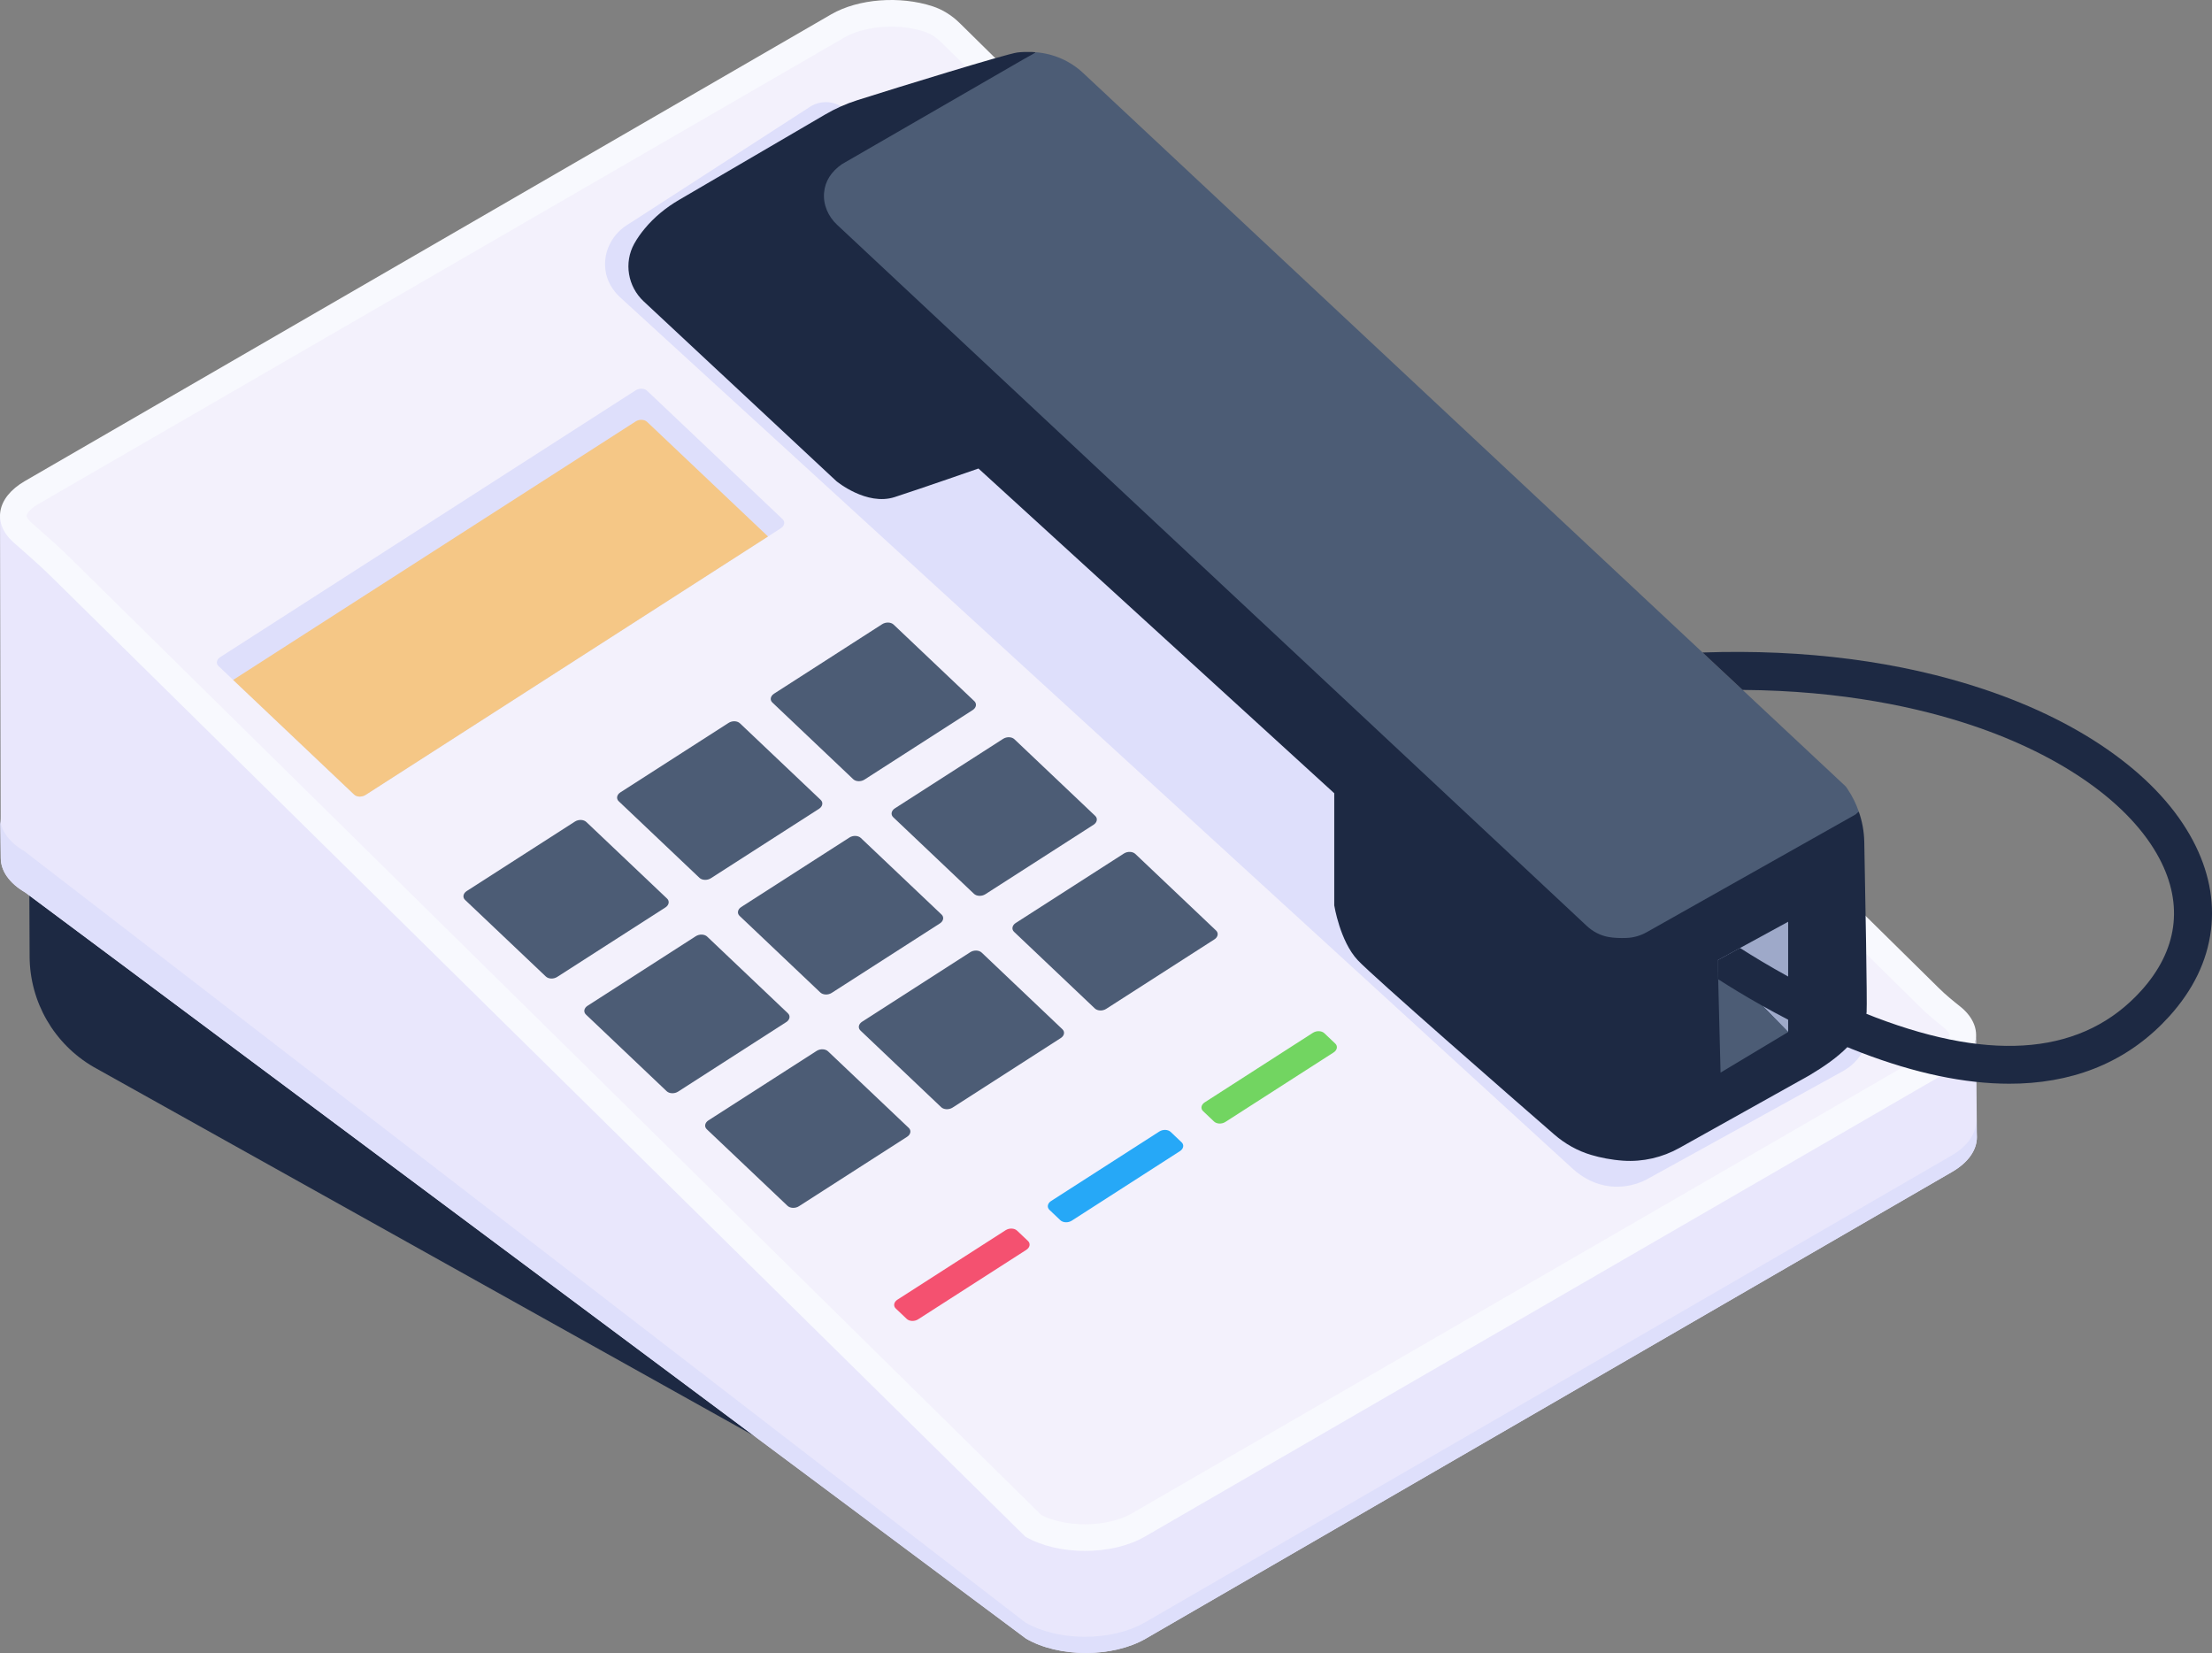
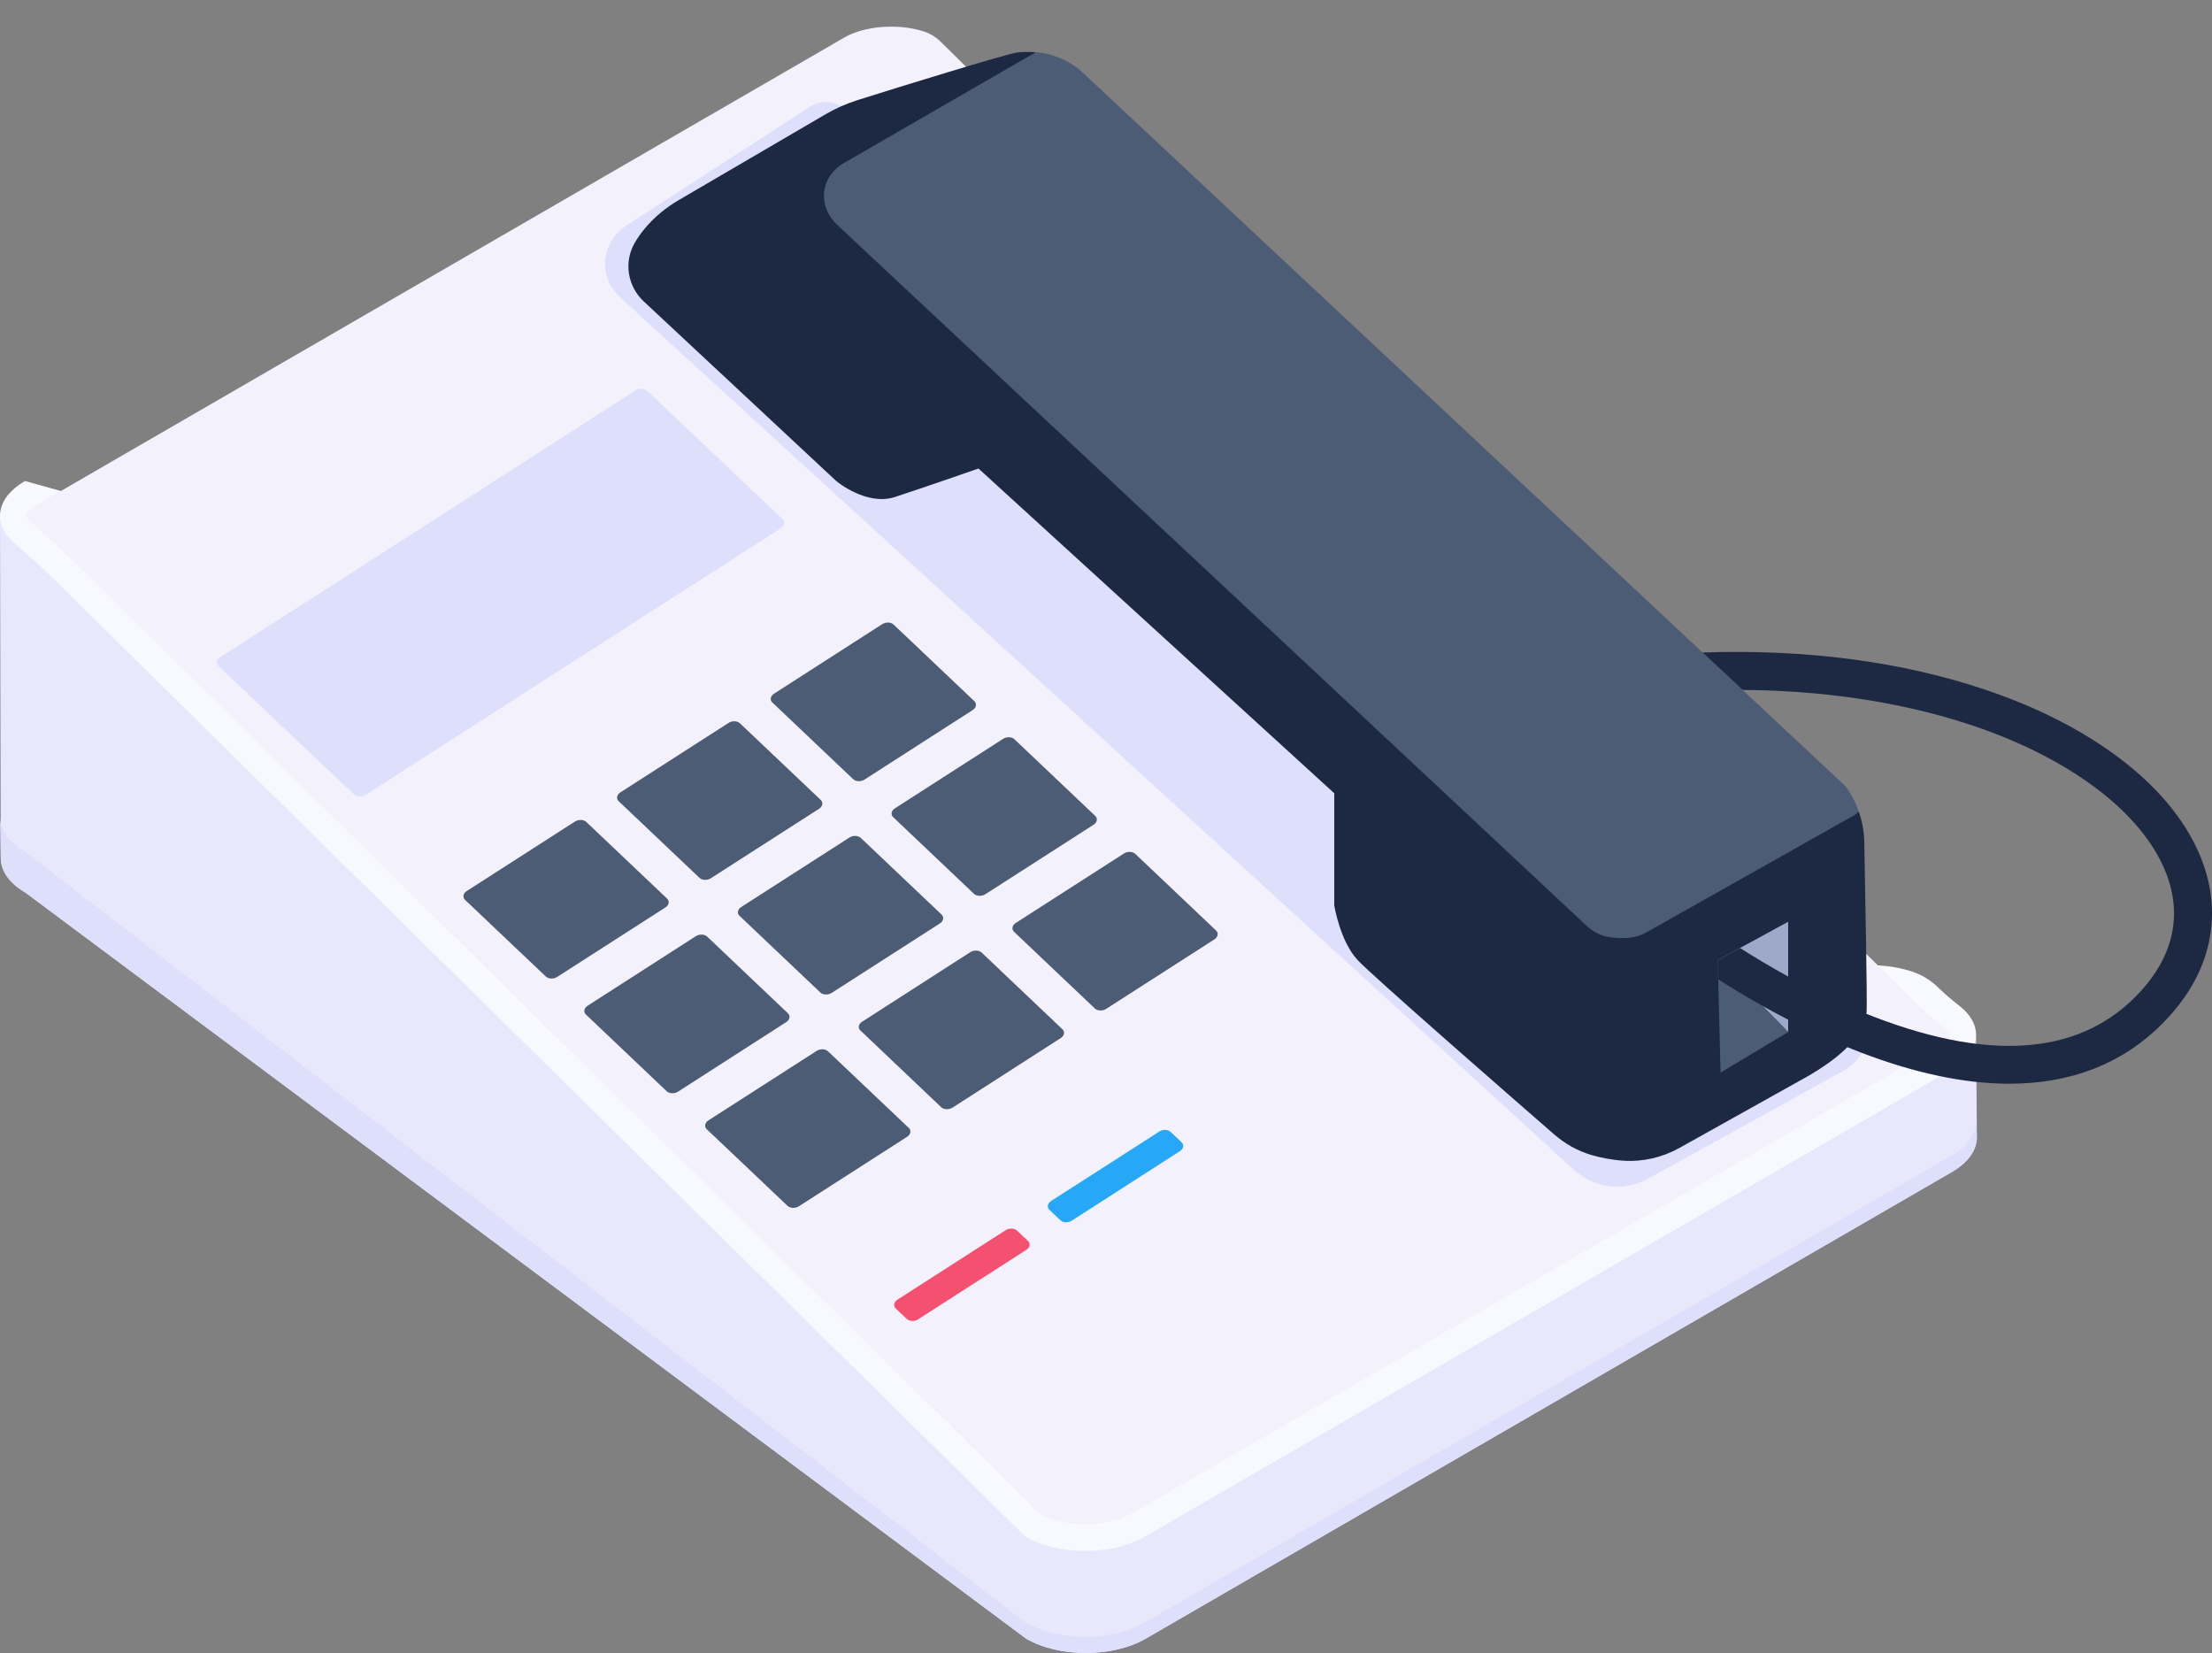
<svg xmlns="http://www.w3.org/2000/svg" id="Camada_2" viewBox="0 0 2560.02 1912.85">
  <rect x="0" y="0" width="2560.02" height="1912.85" fill="#808080" stroke="none" />
  <defs>
    <style>
      .cls-1 {
        fill: none;
      }

      .cls-2 {
        fill: #f3f1fc;
      }

      .cls-3 {
        fill: #f8f9fe;
      }

      .cls-4 {
        fill: #f5c786;
      }

      .cls-5 {
        fill: #e9e7fc;
      }

      .cls-6 {
        fill: #f45170;
      }

      .cls-7 {
        fill: #72d561;
      }

      .cls-8 {
        fill: #b8b7b5;
      }

      .cls-9 {
        fill: #9ea9c9;
      }

      .cls-10 {
        fill: #737271;
      }

      .cls-11 {
        fill: #dedffb;
      }

      .cls-12 {
        fill: #1d2943;
      }

      .cls-13 {
        fill: #26a8f7;
      }

      .cls-14 {
        fill: #4c5c75;
      }

      .cls-15 {
        isolation: isolate;
      }
    </style>
  </defs>
  <g id="Layer_1">
    <g id="_198">
      <g>
        <g>
          <g class="cls-15">
-             <path class="cls-12" d="m33.7,969.87l.57,136.77c.15,52.74,28.27,101.45,73.87,127.95l936.96,523.2-.81-200.36L33.7,969.87Z" />
            <polygon class="cls-10" points="1026.59 1550.46 1027.37 1734 1964.96 1184.14 1964.17 1009.15 1026.59 1550.46" />
-             <polygon class="cls-8" points="51.43 983.5 1026.59 1550.46 1964.17 1009.15 989.01 442.19 51.43 983.5" />
          </g>
          <g>
            <path class="cls-5" d="m2287.91,1315.85c.04,14.6-9.59,29.24-28.89,40.37l-933.04,540.02c-38.37,22.15-100.43,22.15-138.53-.04L29.37,1032.88c-18.95-11.02-28.43-25.39-28.47-39.83L.01,597.01c.04,14.41,1204.89,1066.75,1204.89,1066.75,38.1,22.15,69.41,15.94,107.78-6.21l945.45-419.41c19.26-11.09,28.89-25.69,28.89-40.33l.89,118.05Z" />
-             <path class="cls-3" d="m28.91,556.61c-33.57,19.38-37.92,49.31-12.95,71.33,14.73,12.99,29.62,25.8,43.59,39.59l1127,1110.6c38.12,22.15,100.14,22.15,138.51,0l933.05-540c34.77-20.08,38.2-51.46,10.16-73.66-8.34-6.6-16.57-13.34-24.14-20.82L1110.69,26.71c-8.94-8.82-19.71-15.64-31.65-19.52-37.22-12.08-85.28-8.94-117.09,9.42L28.91,556.61Z" />
+             <path class="cls-3" d="m28.91,556.61c-33.57,19.38-37.92,49.31-12.95,71.33,14.73,12.99,29.62,25.8,43.59,39.59l1127,1110.6c38.12,22.15,100.14,22.15,138.51,0l933.05-540c34.77-20.08,38.2-51.46,10.16-73.66-8.34-6.6-16.57-13.34-24.14-20.82c-8.94-8.82-19.71-15.64-31.65-19.52-37.22-12.08-85.28-8.94-117.09,9.42L28.91,556.61Z" />
            <path class="cls-2" d="m1255.72,1763.93c-19,0-37.18-3.89-50.58-10.75L81.21,645.6c-12.53-12.36-25.62-23.87-38.29-34.99l-6.58-5.79c-4.01-3.54-5.66-6.64-5.51-8.15.21-2.05,3.29-7.49,13.49-13.38L977.4,43.29c13.72-7.92,33.38-12.47,53.91-12.47,13.55,0,26.77,1.97,38.23,5.69,7.03,2.28,13.78,6.48,19.52,12.14l1133.44,1116.95c8.7,8.59,17.96,16.15,26.66,23.05,5.03,3.98,7.18,7.65,7.06,9.37-.17,2.37-3.91,7.91-13.49,13.44l-933.08,540.01c-13.72,7.92-33.38,12.47-53.91,12.47h0Z" />
            <path class="cls-11" d="m2287.91,1315.85c.04,14.6-9.59,29.24-28.89,40.37l-933.04,540.02c-38.37,22.15-100.43,22.15-138.53-.04L29.37,1032.88c-18.95-11.02-28.43-25.39-28.47-39.83L.01,945.32c.04,14.41,9.51,28.81,28.43,39.83l1158.13,892.31c38.1,22.15,100.12,22.15,138.49,0l933.08-539.99c19.26-11.09,28.89-25.69,28.89-40.33l.89,18.7Z" />
          </g>
        </g>
        <path class="cls-11" d="m2134.03,1238.87l-224.56,123.9c-2.62,1.5-5.28,2.97-8.05,4.16-12.56,5.39-25.12,7.24-37.71,5.93-16.49-1.73-31.78-9.48-43.95-20.72L717.61,343.97c-8.9-8.21-15.18-19.07-16.87-31.09,0-.23-.04-.42-.08-.66-2.77-21.53,8.44-42.45,27.27-53.24l211.01-136.34c5.12-2.93,10.98-4.47,16.87-4.47,8.28,0,16.26,3,22.46,8.47l1182.02,1044.61c.08.19.12.42.19.62,8.36,25.58-3.12,53.51-26.47,66.99Z" />
        <path class="cls-12" d="m2160.3,1171.26c-5.22,30.71-32.1,52.74-66.03,73l-150.7,84.17c-19.76,11.02-42.34,16.26-64.91,14.72-14.21-1-26.66-3.58-36.83-6.59-15.99-4.66-30.62-12.94-43.18-23.85-47.81-41.6-209.87-182.94-227.32-201.62-20.57-21.96-27.16-63.41-27.16-63.41v-129.74l-411.76-375.78s-64.45,22.5-96.96,33.05c-32.51,10.55-67.41-18.37-67.41-18.37l-223.12-208.13c-18.37-17.18-23.07-44.69-10.9-66.68,3.54-6.36,7.78-12.29,12.21-17.57,11.06-13.33,24.62-24.35,39.56-33.09l169.15-98.85c11.79-6.9,24.19-12.44,37.17-16.56,48.5-15.41,171.42-53.24,185.14-55.2,4.55-.65,10.56-.77,16.91-.62,1.69.08,3.31.15,4.93.35-9.01,5.01,1.86,16.8,1.86,16.8l-136.95,125.24c-12.48,8.78-19.34,19.72-20.49,32.78-1.31,13.95,4.74,27.7,15.02,37.25l783.54,738.54c7.09,6.66,15.91,11.33,25.5,12.98,6.36,1.08,13.33,1.39,20.72,1.08,8.13-.31,16.1-2.62,23.19-6.59l207.96-89.71s29.41,12.39,31.76,10.27c4.01,11.25,6.16,23.15,6.4,35.25,1.19,60.83,3.47,184.37,2.7,196.89Z" />
        <path class="cls-14" d="m2151.21,939.13c-2.35,2.12-3.7,3.35-3.7,3.35l-241.84,136.33c-7.09,3.97-15.06,6.28-23.19,6.59-7.4.31-14.37,0-20.72-1.08-9.59-1.66-18.41-6.32-25.5-12.98L968.77,260.1c-10.28-9.55-16.33-23.31-15.02-37.25,1.16-13.06,8.01-24,20.49-32.78l209.52-121s6.32-3.58,15.33-8.59c20.38,1.62,39.64,10.09,54.59,24.11l882.62,825.64,1.96,2.89c5.47,8.09,9.78,16.83,12.94,26Z" />
        <g>
          <polygon class="cls-9" points="2069.49 1066.65 2069.49 1194.28 2039.83 1164.02 1987.97 1111.12 2013.78 1097.03 2069.49 1066.65" />
          <polygon class="cls-14" points="2069.49 1194.28 1991.26 1241.22 1988.53 1133.22 1987.97 1111.12 2039.83 1164.02 2069.49 1194.28" />
        </g>
        <path class="cls-12" d="m2558.8,1076.45c-4.4,35.6-20.6,69.11-48.15,99.58-44.21,48.89-102.35,75.07-172.82,77.82-4.1.16-8.24.23-12.42.23-51.37,0-108.87-12.05-171.14-35.88-30.37-11.62-59.04-24.92-84.78-38.22-10.39-5.37-20.3-10.72-29.65-15.97-19.85-11.12-37.21-21.75-51.3-30.8l-.56-22.11,25.82-14.09c15.12,9.66,34.05,21.14,55.7,33.02,29.6,16.26,64.29,33.26,101.28,47.36,137.84,52.54,241.2,42.15,307.24-30.9,42.06-46.51,49.4-99.37,21.22-152.84-33.23-63.08-112.5-119.36-217.48-154.44-60.05-20.06-148.75-40.04-265-40.84l-46.3-43.3c118.12-4.09,228.87,10.21,325.24,42.41,58.35,19.5,109.14,44.8,150.98,75.24,41.51,30.18,72.29,63.97,91.5,100.42,17.95,34.07,24.9,68.82,20.64,103.29Z" />
        <line class="cls-1" x1="2026.27" y1="807.31" x2="2016.75" y2="798.39" />
      </g>
      <g>
        <g class="cls-15">
          <path class="cls-11" d="m903.91,611.15l-15.05,9.68-465.84,299.12c-4.3,2.69-10.12,2.51-13.26-.54l-139.93-132.59-17.02-16.13c-3.05-2.87-2.24-7.44,1.97-10.21l480.89-308.8c4.21-2.69,10.12-2.42,13.17.45l156.95,148.71c3.05,2.96,2.15,7.61-1.88,10.3Z" />
-           <path class="cls-4" d="m888.86,620.82l-465.84,299.12c-4.3,2.69-10.12,2.51-13.26-.54l-139.93-132.59,465.84-299.12c4.21-2.69,10.12-2.42,13.17.45l140.02,132.68Z" />
          <path class="cls-14" d="m949.85,925.68c3.11,2.95,2.25,7.55-1.92,10.23l-125.22,80.4c-4.17,2.68-10.12,2.46-13.23-.5l-93.44-88.63c-3.11-2.95-2.25-7.55,1.92-10.23l125.22-80.4c4.24-2.72,10.07-2.5,13.23.5l93.44,88.63Z" />
          <path class="cls-14" d="m772.04,1039.85c3.11,2.95,2.25,7.55-1.92,10.23l-125.22,80.4c-4.24,2.72-10.07,2.5-13.23-.5l-93.44-88.63c-3.11-2.95-2.25-7.55,1.92-10.23l125.22-80.4c4.17-2.68,10.12-2.46,13.23.5l93.44,88.63Z" />
          <path class="cls-14" d="m1089.72,1058.33c3.11,2.95,2.25,7.55-1.92,10.23l-125.22,80.4c-4.17,2.68-10.07,2.5-13.23-.5l-93.44-88.63c-3.11-2.95-2.25-7.55,1.92-10.23l125.22-80.4c4.17-2.68,10.12-2.46,13.23.5l93.44,88.63Z" />
          <path class="cls-14" d="m818.47,1083.88l93.38,88.67c3.16,3,2.32,7.51-1.92,10.23l-125.17,80.45c-4.17,2.68-10.12,2.46-13.23-.5l-93.38-88.67c-3.16-3-2.32-7.51,1.86-10.19l125.24-80.49c4.17-2.68,10.12-2.46,13.23.5Z" />
          <path class="cls-14" d="m1136.16,1102.36l93.38,88.67c3.16,3,2.32,7.51-1.92,10.23l-125.17,80.45c-4.17,2.68-10.12,2.46-13.23-.5l-93.38-88.67c-3.16-3-2.32-7.51,1.92-10.23l125.17-80.45c4.17-2.68,10.12-2.46,13.23.5Z" />
          <path class="cls-14" d="m1051.77,1305.24c3.11,2.95,2.25,7.55-1.92,10.23l-125.22,80.4c-4.17,2.68-10.12,2.46-13.23-.5l-93.44-88.63c-3.11-2.95-2.25-7.55,1.92-10.23l125.22-80.4c4.17-2.68,10.12-2.46,13.23.5l93.44,88.63Z" />
        </g>
        <path class="cls-14" d="m1127.68,811.42c3.05,3,2.25,7.55-1.92,10.23l-125.24,80.49c-4.13,2.65-10.01,2.46-13.08-.46l-93.58-88.76c-3.11-2.95-2.2-7.5,1.97-10.18l125.17-80.45c4.17-2.68,10.12-2.46,13.23.5l93.44,88.63Z" />
        <path class="cls-14" d="m1267.54,944.16c3.11,2.95,2.25,7.55-1.92,10.23l-125.22,80.4c-4.17,2.68-10.12,2.46-13.23-.5l-93.44-88.63c-3.11-2.95-2.25-7.55,1.92-10.23l125.28-80.44c4.17-2.68,10.01-2.46,13.12.49l93.49,88.67Z" />
        <path class="cls-14" d="m1407.41,1076.81c3.11,2.95,2.25,7.55-1.92,10.23l-125.22,80.4c-4.17,2.68-10.07,2.5-13.23-.5l-93.44-88.63c-3.11-2.95-2.25-7.55,1.92-10.23l125.22-80.4c4.17-2.68,10.12-2.46,13.23.5l93.44,88.63Z" />
        <path class="cls-6" d="m1189.73,1436.08c3.11,2.95,2.25,7.55-1.92,10.23l-125.22,80.4c-4.17,2.68-10.12,2.46-13.23-.5l-12.65-12c-3.11-2.95-2.25-7.55,1.92-10.23l125.22-80.4c4.17-2.68,10.12-2.46,13.23.5l12.65,12Z" />
        <path class="cls-13" d="m1367.55,1321.91c3.11,2.95,2.2,7.5-1.97,10.18l-125.17,80.45c-4.17,2.68-10.12,2.46-13.23-.5l-12.65-12c-3.11-2.95-2.25-7.55,1.92-10.23l125.22-80.4c4.17-2.68,10.07-2.5,13.23.5l12.65,12Z" />
-         <path class="cls-7" d="m1545.37,1207.65c3.11,2.95,2.25,7.55-1.92,10.23l-125.22,80.4c-4.24,2.72-10.07,2.5-13.23-.5l-12.65-12c-3.11-2.95-2.27-7.46,1.97-10.18l125.17-80.45c4.17-2.68,10.12-2.46,13.23.5l12.65,12Z" />
      </g>
    </g>
  </g>
</svg>